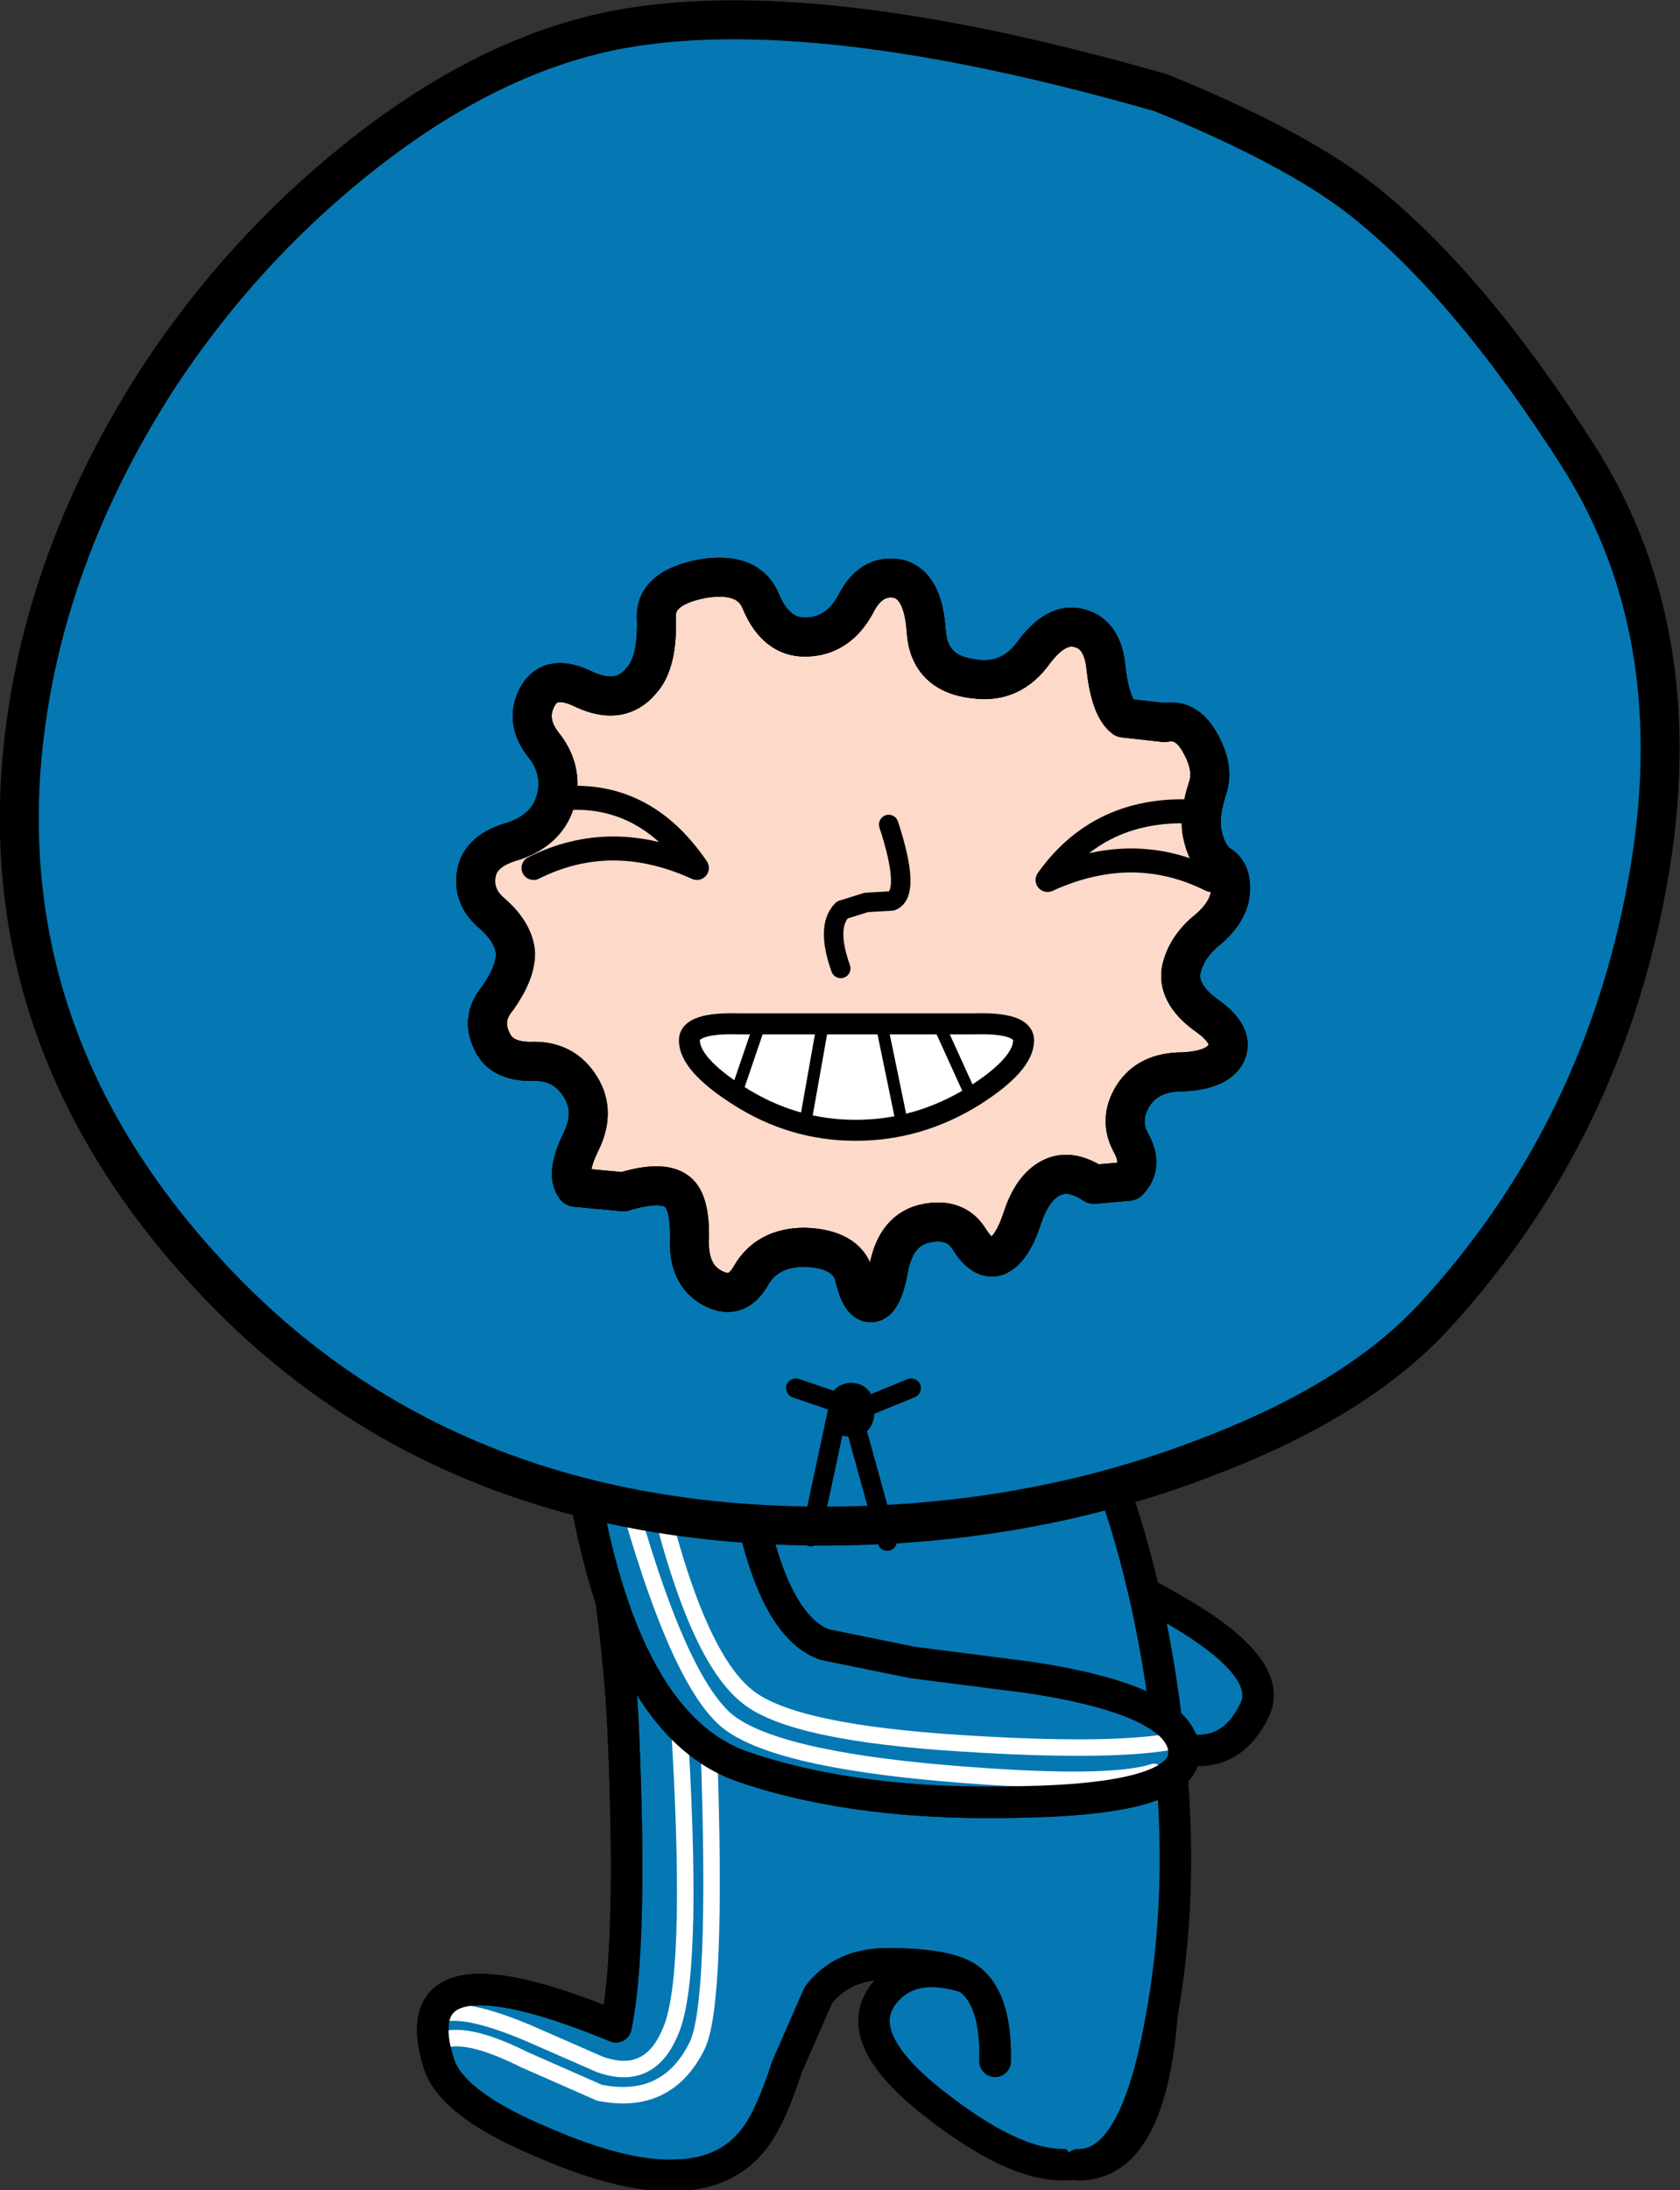
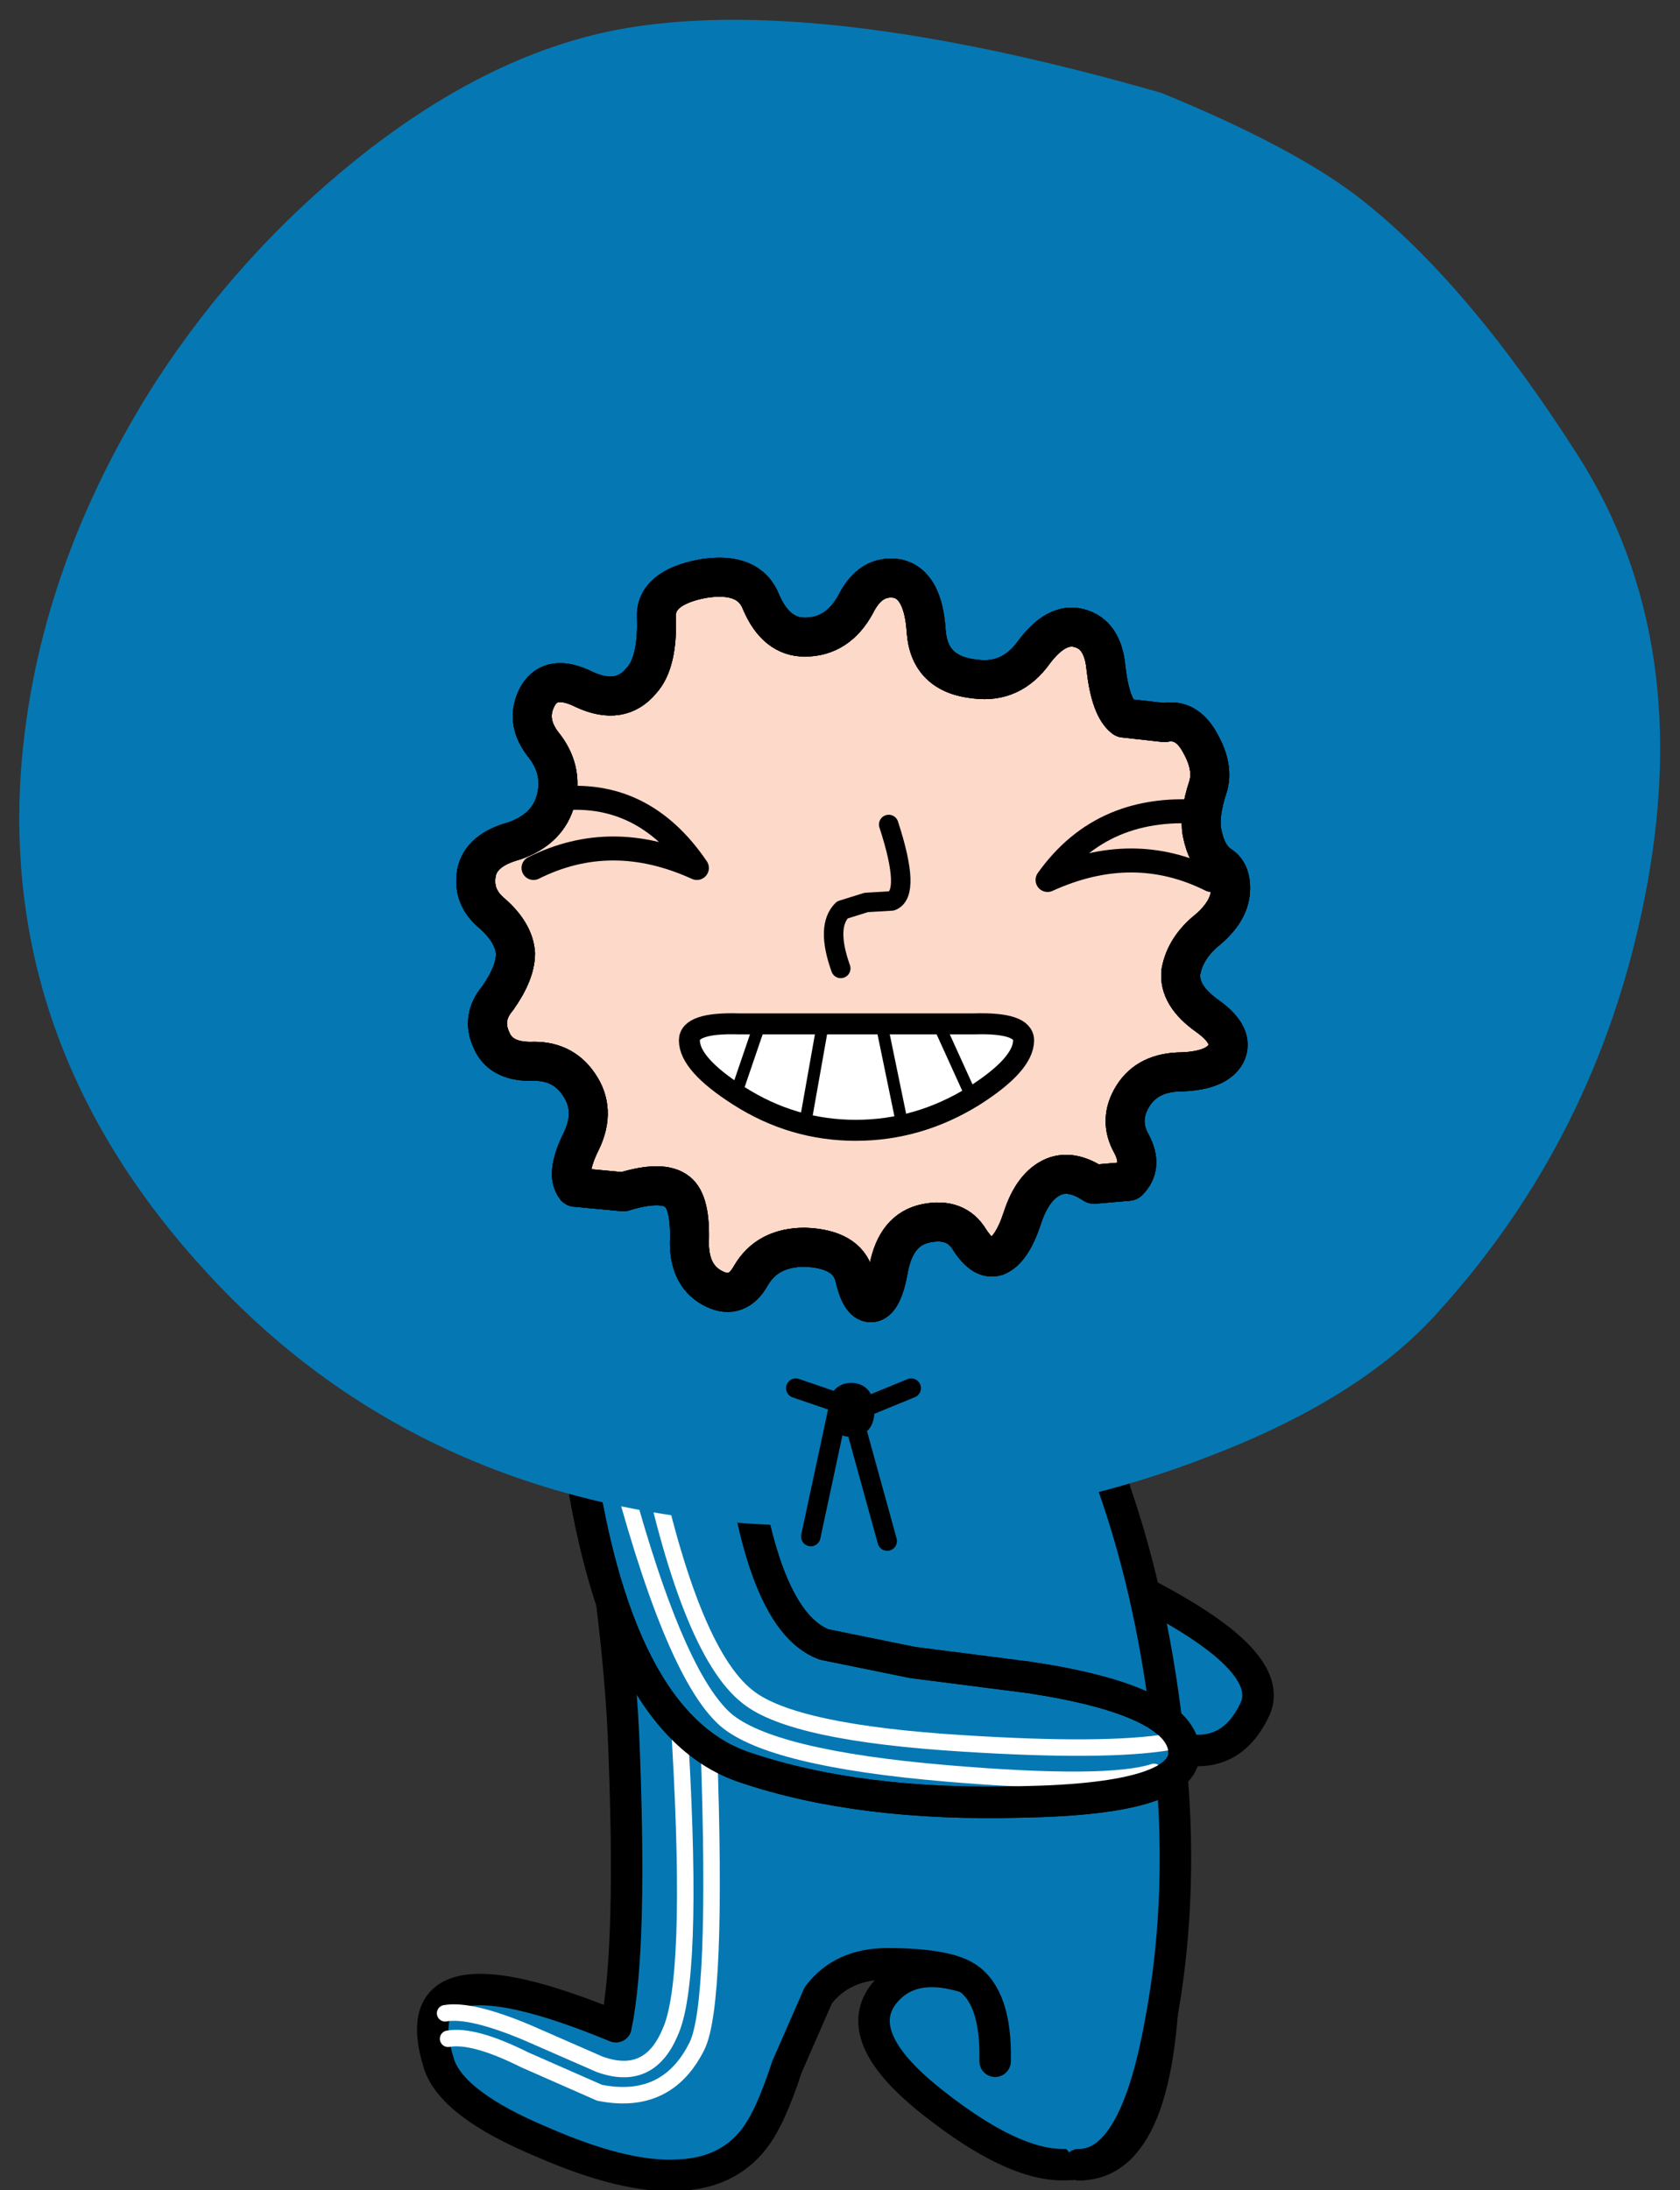
<svg xmlns="http://www.w3.org/2000/svg" height="73.05px" width="56.05px">
  <rect width="100%" height="100%" fill="#333333" stroke="none" />
  <g transform="matrix(1.0, 0.0, 0.0, 1.0, 72.2, 36.15)">
    <path d="M-35.1 21.65 L-36.35 16.15 Q-34.85 16.4 -32.5 17.85 -29.7 19.6 -30.35 20.9 -31.1 22.45 -32.65 22.2 L-35.1 21.65" fill="#0578b3" fill-rule="evenodd" stroke="none" />
    <path d="M-36.35 16.15 Q-34.85 16.4 -32.5 17.85 -29.7 19.6 -30.35 20.9 -31.1 22.45 -32.65 22.2 L-35.1 21.65" fill="none" stroke="#000000" stroke-linecap="round" stroke-linejoin="round" stroke-width="1.05" />
    <path d="M-42.75 30.4 Q-40.9 27.95 -34.9 33.05 -33.85 36.05 -36.75 36.05 -38.45 36.05 -41.05 34.0 -43.8 31.85 -42.75 30.4" fill="#0578b3" fill-rule="evenodd" stroke="none" />
    <path d="M-42.75 30.4 Q-43.8 31.85 -41.05 34.0 -38.45 36.05 -36.75 36.05 -33.85 36.05 -34.9 33.05 -40.9 27.95 -42.75 30.4 Z" fill="none" stroke="#000000" stroke-linecap="round" stroke-linejoin="round" stroke-width="1.05" />
    <path d="M-39.0 32.6 Q-38.95 30.45 -39.95 29.8 -40.65 29.35 -42.6 29.35 -44.1 29.35 -44.9 30.4 L-45.95 32.8 Q-46.5 34.5 -47.05 35.2 -47.95 36.35 -49.6 36.4 -51.35 36.5 -54.1 35.3 -57.1 34.05 -57.55 32.7 -58.9 28.45 -51.65 31.45 -51.1 28.8 -51.4 21.7 -51.65 16.35 -53.45 7.25 L-36.1 7.6 Q-30.55 36.05 -36.2 36.05 L-39.0 32.6" fill="#0578b3" fill-rule="evenodd" stroke="none" />
    <path d="M-39.0 32.6 Q-38.95 30.45 -39.95 29.8 -40.65 29.35 -42.6 29.35 -44.1 29.35 -44.9 30.4 L-45.95 32.8 Q-46.5 34.5 -47.05 35.2 -47.95 36.35 -49.6 36.4 -51.35 36.5 -54.1 35.3 -57.1 34.05 -57.55 32.7 -58.9 28.45 -51.65 31.45 -51.1 28.8 -51.4 21.7 -51.65 16.35 -53.45 7.25 L-36.1 7.6 Q-30.55 36.05 -36.2 36.05" fill="none" stroke="#000000" stroke-linecap="round" stroke-linejoin="round" stroke-width="1.05" />
    <path d="M-37.75 7.85 Q-34.1 13.5 -33.2 22.0 -32.65 27.0 -33.5 31.4 -34.35 36.05 -36.2 36.05 L-37.75 7.85" fill="#0578b3" fill-rule="evenodd" stroke="none" />
    <path d="M-36.2 36.05 Q-34.35 36.05 -33.5 31.4 -32.65 27.0 -33.2 22.0 -34.1 13.5 -37.75 7.85" fill="none" stroke="#000000" stroke-linecap="round" stroke-linejoin="round" stroke-width="1.05" />
    <path d="M-51.15 11.25 Q-49.6 19.4 -49.5 22.05 -49.05 29.95 -49.85 31.65 -50.55 33.3 -52.2 32.7 L-54.6 31.65 Q-56.5 30.85 -57.35 31.0" fill="none" stroke="#ffffff" stroke-linecap="round" stroke-linejoin="round" stroke-width="0.55" />
    <path d="M-50.1 11.85 Q-48.65 19.5 -48.55 22.15 -48.25 30.7 -48.95 32.1 -49.95 34.1 -52.2 33.65 L-54.7 32.55 Q-56.4 31.7 -57.25 31.85" fill="none" stroke="#ffffff" stroke-linecap="round" stroke-linejoin="round" stroke-width="0.55" />
-     <path d="M-39.0 32.6 Q-38.95 30.45 -39.95 29.8 -40.65 29.35 -42.6 29.35 -44.1 29.35 -44.9 30.4 L-45.95 32.8 Q-46.5 34.5 -47.05 35.2 -47.95 36.35 -49.6 36.4 -51.35 36.5 -54.1 35.3 -57.1 34.05 -57.55 32.7 -58.9 28.45 -51.65 31.45 -51.1 28.8 -51.4 21.7 -51.5 18.7 -52.4 13.35" fill="none" stroke="#000000" stroke-linecap="round" stroke-linejoin="round" stroke-width="1.05" />
    <path d="M-47.65 10.65 Q-47.0 17.85 -44.7 18.7 L-41.75 19.3 -37.85 19.8 Q-32.9 20.55 -32.7 22.2 -32.5 23.85 -38.1 23.95 -43.5 24.1 -47.35 22.8 -51.7 21.35 -52.95 11.95 L-47.65 10.65" fill="#0578b3" fill-rule="evenodd" stroke="none" />
    <path d="M-47.65 10.65 Q-47.0 17.85 -44.7 18.7 L-41.75 19.3 -37.85 19.8 Q-32.9 20.55 -32.7 22.2 -32.5 23.85 -38.1 23.95 -43.5 24.1 -47.35 22.8 -51.7 21.35 -52.95 11.95 L-47.65 10.65 Z" fill="none" stroke="#000000" stroke-linecap="round" stroke-linejoin="round" stroke-width="1.05" />
    <path d="M-51.7 12.2 Q-49.8 19.6 -48.0 21.2 -46.5 22.5 -40.6 23.0 -35.25 23.45 -33.7 22.95" fill="none" stroke="#ffffff" stroke-linecap="round" stroke-linejoin="round" stroke-width="0.55" />
    <path d="M-50.7 11.7 Q-49.25 18.9 -47.25 20.45 -45.75 21.65 -40.05 22.0 -35.3 22.3 -33.2 21.95" fill="none" stroke="#ffffff" stroke-linecap="round" stroke-linejoin="round" stroke-width="0.55" />
    <path d="M-47.65 10.65 Q-47.0 17.85 -44.7 18.7 L-41.75 19.3 -37.85 19.8 Q-32.9 20.55 -32.7 22.2 -32.5 23.85 -38.1 23.95 -43.5 24.1 -47.35 22.8 -51.7 21.35 -52.95 11.95 L-47.65 10.65 Z" fill="none" stroke="#000000" stroke-linecap="round" stroke-linejoin="round" stroke-width="1.05" />
    <path d="M-26.85 -29.55 Q-23.25 -26.75 -19.55 -20.95 -15.6 -14.75 -17.35 -6.1 -18.95 1.85 -24.3 7.7 -26.85 10.5 -31.8 12.4 -36.9 14.4 -42.7 14.7 -56.9 15.4 -65.25 6.35 -72.15 -1.1 -71.5 -10.45 -71.0 -17.2 -66.95 -23.5 -64.2 -27.7 -60.35 -30.8 -56.0 -34.3 -51.65 -35.15 -45.1 -36.4 -33.45 -33.05 -29.05 -31.25 -26.85 -29.55" fill="#0578b3" fill-rule="evenodd" stroke="none" />
-     <path d="M-26.85 -29.55 Q-29.05 -31.25 -33.45 -33.05 -45.1 -36.4 -51.65 -35.15 -56.0 -34.3 -60.35 -30.8 -64.2 -27.7 -66.95 -23.5 -71.0 -17.2 -71.5 -10.45 -72.15 -1.1 -65.25 6.35 -56.9 15.4 -42.7 14.7 -36.9 14.4 -31.8 12.4 -26.85 10.5 -24.3 7.7 -18.95 1.85 -17.35 -6.1 -15.6 -14.75 -19.55 -20.95 -23.25 -26.75 -26.85 -29.55 Z" fill="none" stroke="#000000" stroke-linecap="round" stroke-linejoin="round" stroke-width="1.3" />
    <path d="M-50.3 -15.55 Q-50.35 -16.55 -48.75 -16.85 -47.2 -17.1 -46.8 -16.05 -46.3 -14.9 -45.35 -14.9 -44.25 -14.9 -43.65 -16.0 -43.15 -17.0 -42.25 -16.85 -41.4 -16.65 -41.3 -15.1 -41.2 -13.65 -39.65 -13.5 -38.45 -13.35 -37.7 -14.4 -36.95 -15.4 -36.2 -15.2 -35.4 -15.0 -35.3 -13.85 -35.15 -12.55 -34.7 -12.2 L-33.35 -12.05 Q-32.6 -12.2 -32.15 -11.35 -31.7 -10.55 -31.9 -9.9 -32.2 -9.0 -32.1 -8.4 -31.95 -7.6 -31.5 -7.3 -31.1 -7.05 -31.15 -6.4 -31.2 -5.75 -31.9 -5.15 -32.65 -4.55 -32.8 -3.75 -32.9 -2.95 -31.9 -2.25 -31.0 -1.6 -31.3 -1.0 -31.6 -0.45 -32.75 -0.4 -33.9 -0.4 -34.4 0.4 -34.9 1.2 -34.45 2.0 -34.05 2.75 -34.55 3.25 L-35.7 3.35 Q-36.45 2.85 -37.05 3.1 -37.75 3.4 -38.1 4.5 -38.45 5.55 -38.95 5.75 -39.4 5.9 -39.85 5.2 -40.3 4.45 -41.3 4.65 -42.3 4.85 -42.55 6.15 -42.75 7.3 -43.15 7.3 -43.5 7.3 -43.7 6.4 -43.95 5.5 -45.35 5.45 -46.6 5.45 -47.15 6.4 -47.6 7.2 -48.35 6.85 -49.2 6.45 -49.2 5.3 -49.15 3.95 -49.6 3.6 -50.1 3.2 -51.4 3.6 L-53.0 3.45 Q-53.35 3.0 -52.8 1.9 -52.3 0.85 -52.9 0.0 -53.45 -0.8 -54.5 -0.75 -55.5 -0.75 -55.8 -1.45 -56.15 -2.2 -55.6 -2.85 -55.0 -3.7 -55.0 -4.35 -55.05 -5.05 -55.8 -5.7 -56.45 -6.25 -56.3 -7.05 -56.15 -7.8 -55.05 -8.1 -53.9 -8.5 -53.65 -9.5 -53.4 -10.5 -54.1 -11.35 -54.7 -12.15 -54.25 -12.95 -53.8 -13.7 -52.7 -13.15 -51.5 -12.6 -50.8 -13.45 -50.25 -14.05 -50.3 -15.55" fill="#fdd9c9" fill-rule="evenodd" stroke="none" />
    <path d="M-50.3 -15.55 Q-50.35 -16.55 -48.75 -16.85 -47.2 -17.1 -46.8 -16.05 -46.3 -14.9 -45.35 -14.9 -44.25 -14.9 -43.65 -16.0 -43.15 -17.0 -42.25 -16.85 -41.4 -16.65 -41.3 -15.1 -41.2 -13.65 -39.65 -13.5 -38.45 -13.35 -37.7 -14.4 -36.95 -15.4 -36.2 -15.2 -35.4 -15.0 -35.3 -13.85 -35.15 -12.55 -34.7 -12.2 L-33.35 -12.05 Q-32.6 -12.2 -32.15 -11.35 -31.7 -10.55 -31.9 -9.9 -32.2 -9.0 -32.1 -8.4 -31.95 -7.6 -31.5 -7.3 -31.1 -7.05 -31.15 -6.4 -31.2 -5.75 -31.9 -5.15 -32.65 -4.55 -32.8 -3.75 -32.9 -2.95 -31.9 -2.25 -31.0 -1.6 -31.3 -1.0 -31.6 -0.45 -32.75 -0.4 -33.9 -0.4 -34.4 0.4 -34.9 1.2 -34.45 2.0 -34.05 2.75 -34.55 3.25 L-35.7 3.35 Q-36.45 2.85 -37.05 3.1 -37.75 3.4 -38.1 4.5 -38.45 5.55 -38.95 5.75 -39.4 5.9 -39.85 5.2 -40.3 4.45 -41.3 4.65 -42.3 4.85 -42.55 6.15 -42.75 7.3 -43.15 7.3 -43.5 7.3 -43.7 6.4 -43.95 5.5 -45.35 5.45 -46.6 5.45 -47.15 6.4 -47.6 7.2 -48.35 6.85 -49.2 6.45 -49.2 5.3 -49.15 3.95 -49.6 3.6 -50.1 3.2 -51.4 3.6 L-53.0 3.45 Q-53.35 3.0 -52.8 1.9 -52.3 0.85 -52.9 0.0 -53.45 -0.8 -54.5 -0.75 -55.5 -0.75 -55.8 -1.45 -56.15 -2.2 -55.6 -2.85 -55.0 -3.7 -55.0 -4.35 -55.05 -5.05 -55.8 -5.7 -56.45 -6.25 -56.3 -7.05 -56.15 -7.8 -55.05 -8.1 -53.9 -8.5 -53.65 -9.5 -53.4 -10.5 -54.1 -11.35 -54.7 -12.15 -54.25 -12.95 -53.8 -13.7 -52.7 -13.15 -51.5 -12.6 -50.8 -13.45 -50.25 -14.05 -50.3 -15.55 Z" fill="none" stroke="#000000" stroke-linecap="round" stroke-linejoin="round" stroke-width="1.3" />
    <path d="M-43.35 10.9 Q-43.35 11.45 -43.8 11.45 -44.25 11.45 -44.25 10.9 -44.25 10.3 -43.8 10.3 -43.35 10.3 -43.35 10.9 Z" fill="none" stroke="#000000" stroke-linecap="round" stroke-linejoin="round" stroke-width="0.65" />
    <path d="M-44.25 10.9 L-45.15 15.1" fill="none" stroke="#000000" stroke-linecap="round" stroke-linejoin="round" stroke-width="0.65" />
    <path d="M-43.8 10.9 L-42.6 15.25" fill="none" stroke="#000000" stroke-linecap="round" stroke-linejoin="round" stroke-width="0.65" />
    <path d="M-45.65 10.15 L-43.75 10.8" fill="none" stroke="#000000" stroke-linecap="round" stroke-linejoin="round" stroke-width="0.65" />
    <path d="M-41.8 10.15 L-43.75 10.95" fill="none" stroke="#000000" stroke-linecap="round" stroke-linejoin="round" stroke-width="0.65" />
-     <path d="M-50.3 -15.55 Q-50.35 -16.55 -48.75 -16.85 -47.2 -17.1 -46.8 -16.05 -46.3 -14.9 -45.35 -14.9 -44.25 -14.9 -43.65 -16.0 -43.15 -17.0 -42.25 -16.85 -41.4 -16.65 -41.3 -15.1 -41.2 -13.65 -39.65 -13.5 -38.45 -13.35 -37.7 -14.4 -36.95 -15.4 -36.2 -15.2 -35.4 -15.0 -35.3 -13.85 -35.15 -12.55 -34.7 -12.2 L-33.35 -12.05 Q-32.6 -12.2 -32.15 -11.35 -31.7 -10.55 -31.9 -9.9 -32.2 -9.0 -32.1 -8.4 -31.95 -7.6 -31.5 -7.3 -31.1 -7.05 -31.15 -6.4 -31.2 -5.75 -31.9 -5.15 -32.65 -4.55 -32.8 -3.75 -32.9 -2.95 -31.9 -2.25 -31.0 -1.6 -31.3 -1.0 -31.6 -0.45 -32.75 -0.4 -33.9 -0.4 -34.4 0.4 -34.9 1.2 -34.45 2.0 -34.05 2.75 -34.55 3.25 L-35.7 3.35 Q-36.45 2.85 -37.05 3.1 -37.75 3.4 -38.1 4.5 -38.45 5.55 -38.95 5.75 -39.4 5.9 -39.85 5.2 -40.3 4.45 -41.3 4.65 -42.3 4.85 -42.55 6.15 -42.75 7.3 -43.15 7.3 -43.5 7.3 -43.7 6.4 -43.95 5.5 -45.35 5.45 -46.6 5.45 -47.15 6.4 -47.6 7.2 -48.35 6.85 -49.2 6.45 -49.2 5.3 -49.15 3.95 -49.6 3.6 -50.1 3.2 -51.4 3.6 L-53.0 3.45 Q-53.35 3.0 -52.8 1.9 -52.3 0.85 -52.9 0.0 -53.45 -0.8 -54.5 -0.75 -55.5 -0.75 -55.8 -1.45 -56.15 -2.2 -55.6 -2.85 -55.0 -3.7 -55.0 -4.35 -55.05 -5.05 -55.8 -5.7 -56.45 -6.25 -56.3 -7.05 -56.15 -7.8 -55.05 -8.1 -53.9 -8.5 -53.65 -9.5 -53.4 -10.5 -54.1 -11.35 -54.7 -12.15 -54.25 -12.95 -53.8 -13.7 -52.7 -13.15 -51.5 -12.6 -50.8 -13.45 -50.25 -14.05 -50.3 -15.55" fill="#fdd9c9" fill-rule="evenodd" stroke="none" />
    <path d="M-50.3 -15.55 Q-50.35 -16.55 -48.75 -16.85 -47.2 -17.1 -46.8 -16.05 -46.3 -14.9 -45.35 -14.9 -44.25 -14.9 -43.65 -16.0 -43.15 -17.0 -42.25 -16.85 -41.4 -16.65 -41.3 -15.1 -41.2 -13.65 -39.65 -13.5 -38.45 -13.35 -37.7 -14.4 -36.95 -15.4 -36.2 -15.2 -35.4 -15.0 -35.3 -13.85 -35.15 -12.55 -34.7 -12.2 L-33.35 -12.05 Q-32.6 -12.2 -32.15 -11.35 -31.7 -10.55 -31.9 -9.9 -32.2 -9.0 -32.1 -8.4 -31.95 -7.6 -31.5 -7.3 -31.1 -7.05 -31.15 -6.4 -31.2 -5.75 -31.9 -5.15 -32.65 -4.55 -32.8 -3.75 -32.9 -2.95 -31.9 -2.25 -31.0 -1.6 -31.3 -1.0 -31.6 -0.45 -32.75 -0.4 -33.9 -0.4 -34.4 0.4 -34.9 1.2 -34.45 2.0 -34.05 2.75 -34.55 3.25 L-35.7 3.35 Q-36.45 2.85 -37.05 3.1 -37.75 3.4 -38.1 4.5 -38.45 5.55 -38.95 5.75 -39.4 5.9 -39.85 5.2 -40.3 4.45 -41.3 4.65 -42.3 4.85 -42.55 6.15 -42.75 7.3 -43.15 7.3 -43.5 7.3 -43.7 6.4 -43.95 5.5 -45.35 5.45 -46.6 5.45 -47.15 6.4 -47.6 7.2 -48.35 6.85 -49.2 6.45 -49.2 5.3 -49.15 3.95 -49.6 3.6 -50.1 3.2 -51.4 3.6 L-53.0 3.45 Q-53.35 3.0 -52.8 1.9 -52.3 0.85 -52.9 0.0 -53.45 -0.8 -54.5 -0.75 -55.5 -0.75 -55.8 -1.45 -56.15 -2.2 -55.6 -2.85 -55.0 -3.7 -55.0 -4.35 -55.05 -5.05 -55.8 -5.7 -56.45 -6.25 -56.3 -7.05 -56.15 -7.8 -55.05 -8.1 -53.9 -8.5 -53.65 -9.5 -53.4 -10.5 -54.1 -11.35 -54.7 -12.15 -54.25 -12.95 -53.8 -13.7 -52.7 -13.15 -51.5 -12.6 -50.8 -13.45 -50.25 -14.05 -50.3 -15.55 Z" fill="none" stroke="#000000" stroke-linecap="round" stroke-linejoin="round" stroke-width="1.3" />
    <path d="M-42.55 -8.65 Q-41.8 -6.35 -42.45 -6.1 L-43.3 -6.05 -44.1 -5.8 Q-44.65 -5.25 -44.15 -3.85" fill="none" stroke="#000000" stroke-linecap="round" stroke-linejoin="round" stroke-width="0.65" />
    <path d="M-50.3 -15.55 Q-50.35 -16.55 -48.75 -16.85 -47.2 -17.1 -46.8 -16.05 -46.3 -14.9 -45.35 -14.9 -44.25 -14.9 -43.65 -16.0 -43.15 -17.0 -42.25 -16.85 -41.4 -16.65 -41.3 -15.1 -41.2 -13.65 -39.65 -13.5 -38.45 -13.35 -37.7 -14.4 -36.95 -15.4 -36.2 -15.2 -35.4 -15.0 -35.3 -13.85 -35.15 -12.55 -34.7 -12.2 L-33.35 -12.05 Q-32.6 -12.2 -32.15 -11.35 -31.7 -10.55 -31.9 -9.9 -32.2 -9.0 -32.1 -8.4 -31.95 -7.6 -31.5 -7.3 -31.1 -7.05 -31.15 -6.4 -31.2 -5.75 -31.9 -5.15 -32.65 -4.55 -32.8 -3.75 -32.9 -2.95 -31.9 -2.25 -31.0 -1.6 -31.3 -1.0 -31.6 -0.45 -32.75 -0.4 -33.9 -0.4 -34.4 0.4 -34.9 1.2 -34.45 2.0 -34.05 2.75 -34.55 3.25 L-35.7 3.35 Q-36.45 2.85 -37.05 3.1 -37.75 3.4 -38.1 4.5 -38.45 5.55 -38.95 5.75 -39.4 5.9 -39.85 5.2 -40.3 4.45 -41.3 4.65 -42.3 4.85 -42.55 6.15 -42.75 7.3 -43.15 7.3 -43.5 7.3 -43.7 6.4 -43.95 5.5 -45.35 5.45 -46.6 5.45 -47.15 6.4 -47.6 7.2 -48.35 6.85 -49.2 6.45 -49.2 5.3 -49.15 3.95 -49.6 3.6 -50.1 3.2 -51.4 3.6 L-53.0 3.45 Q-53.35 3.0 -52.8 1.9 -52.3 0.85 -52.9 0.0 -53.45 -0.8 -54.5 -0.75 -55.5 -0.75 -55.8 -1.45 -56.15 -2.2 -55.6 -2.85 -55.0 -3.7 -55.0 -4.35 -55.05 -5.05 -55.8 -5.7 -56.45 -6.25 -56.3 -7.05 -56.15 -7.8 -55.05 -8.1 -53.9 -8.5 -53.65 -9.5 -53.4 -10.5 -54.1 -11.35 -54.7 -12.15 -54.25 -12.95 -53.8 -13.7 -52.7 -13.15 -51.5 -12.6 -50.8 -13.45 -50.25 -14.05 -50.3 -15.55 Z" fill="none" stroke="#000000" stroke-linecap="round" stroke-linejoin="round" stroke-width="1.3" />
    <path d="M-53.65 -9.5 Q-50.75 -9.85 -48.95 -7.2 -51.8 -8.5 -54.4 -7.2" fill="none" stroke="#000000" stroke-linecap="round" stroke-linejoin="round" stroke-width="0.8" />
    <path d="M-31.95 -9.05 Q-35.4 -9.4 -37.25 -6.8 -34.4 -8.1 -31.8 -6.8" fill="none" stroke="#000000" stroke-linecap="round" stroke-linejoin="round" stroke-width="0.8" />
    <path d="M-39.7 -2.0 Q-38.05 -2.05 -38.05 -1.45 -38.05 -0.65 -39.7 0.4 -41.55 1.55 -43.65 1.55 -45.75 1.55 -47.55 0.4 -49.2 -0.65 -49.2 -1.45 -49.2 -2.05 -47.55 -2.0 L-39.7 -2.0" fill="#ffffff" fill-rule="evenodd" stroke="none" />
    <path d="M-39.7 -2.0 Q-38.05 -2.05 -38.05 -1.45 -38.05 -0.65 -39.7 0.4 -41.55 1.55 -43.65 1.55 -45.75 1.55 -47.55 0.4 -49.2 -0.65 -49.2 -1.45 -49.2 -2.05 -47.55 -2.0 L-39.7 -2.0 Z" fill="none" stroke="#000000" stroke-linecap="round" stroke-linejoin="round" stroke-width="0.7" />
    <path d="M-46.95 -1.7 L-47.65 0.35" fill="none" stroke="#000000" stroke-linecap="round" stroke-linejoin="round" stroke-width="0.4" />
    <path d="M-44.8 -1.7 L-45.35 1.4" fill="none" stroke="#000000" stroke-linecap="round" stroke-linejoin="round" stroke-width="0.4" />
    <path d="M-42.75 -1.8 L-42.1 1.35" fill="none" stroke="#000000" stroke-linecap="round" stroke-linejoin="round" stroke-width="0.4" />
    <path d="M-40.8 -1.8 L-39.8 0.4" fill="none" stroke="#000000" stroke-linecap="round" stroke-linejoin="round" stroke-width="0.4" />
  </g>
</svg>